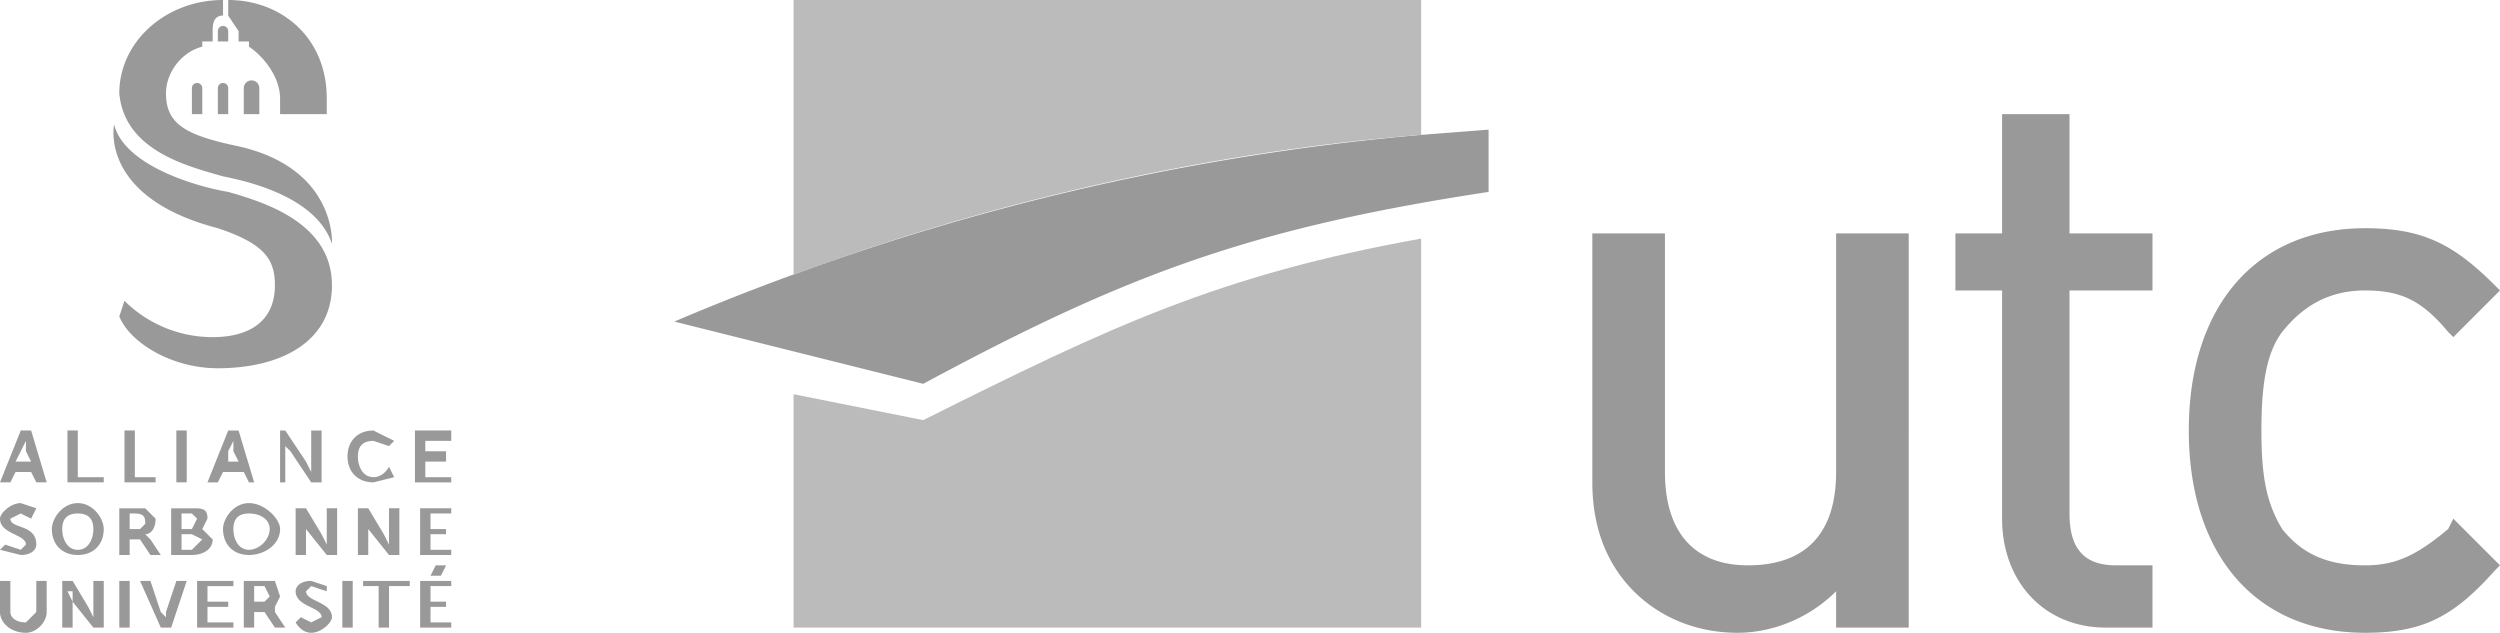
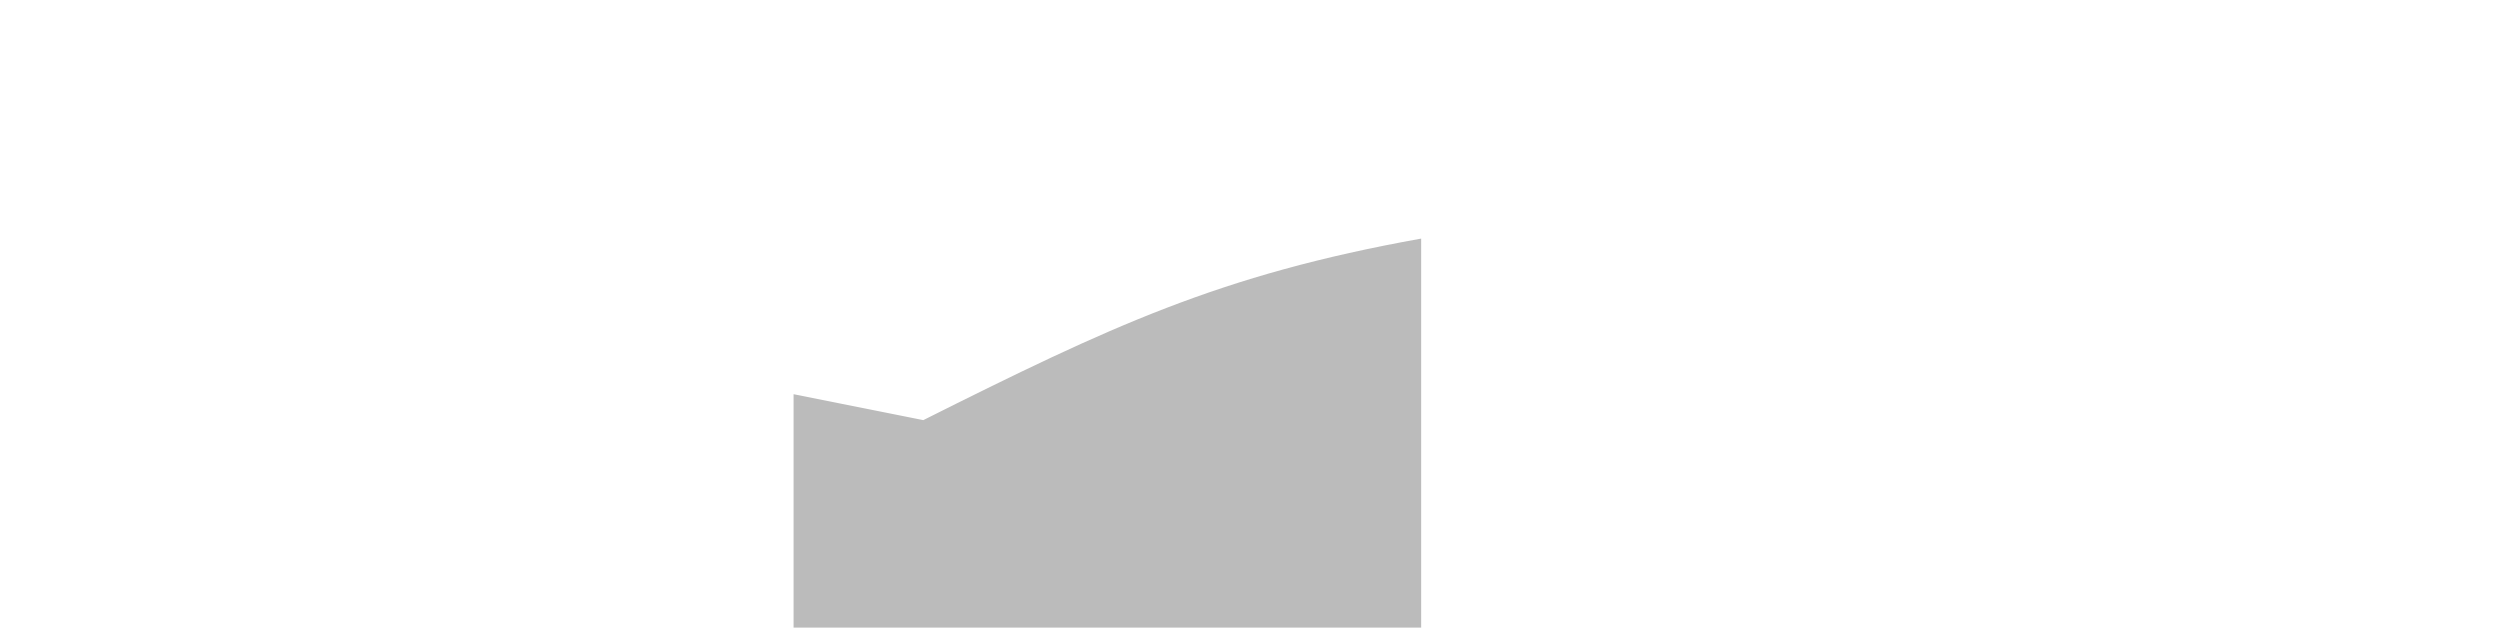
<svg xmlns="http://www.w3.org/2000/svg" xml:space="preserve" style="fill-rule:evenodd;clip-rule:evenodd;stroke-linejoin:round;stroke-miterlimit:2" viewBox="0 0 482 122">
-   <path d="M42 22h2v-5a1 1 0 0 0-2 0v5m-5 0h2v-5a1 1 0 0 0-2 0v5m10 0h3v-5a1 1 0 0 0-3 0v5M44 3l2 3v2h2v1c3 2 6 6 6 10v3h9v-3C63 7 54 0 44 0v3m-2 3v2h2V6a1 1 0 0 0-2 0m3 22c-9-2-13-4-13-10 0-4 3-8 7-9V8h2V6c0-1 0-3 2-3V0C32 0 23 8 23 18c1 11 13 14 20 16 5 1 18 4 21 13 0 0 1-15-19-19m-3 16c9 3 11 6 11 11 0 7-5 10-12 10s-13-3-17-7l-1 3c2 5 10 10 19 10 12 0 22-5 22-16 0-12-13-16-20-18-6-1-20-5-22-13 0 0-3 14 20 20M5 85l-1 2-1 2h3l-1-2v-2Zm1 6H3l-1 2H0l4-10h2l3 10H7l-1-2m7-8h2v9h5v1h-7V83m11 0h2v9h4v1h-6V83m10 0h2v10h-2V83m11 2-1 2v2h2l-1-2v-2Zm2 6h-4l-1 2h-2l4-10h2l3 10h-1l-1-2m7-8h1l4 6 1 2v-8h2v10h-2l-4-6-1-1v7h-1V83m18 0 4 2-1 1-3-1c-2 0-3 1-3 3s1 4 3 4 3-2 3-2l1 2-4 1c-3 0-5-2-5-5s2-5 5-5m8 0h7v2h-5v2h4v2h-4v3h5v1h-7V83M1 105l3 1 1-1c0-2-5-2-5-5 0-1 2-3 4-3l3 1-1 2-2-1-2 1c0 2 5 1 5 5 0 1-1 2-3 2l-4-1 1-1m14-8c3 0 5 3 5 5 0 3-2 5-5 5s-5-2-5-5c0-2 2-5 5-5m0 9c2 0 3-2 3-4s-1-3-3-3-3 1-3 3 1 4 3 4m8-8h5l2 2c0 2-1 3-2 3l1 1 2 3h-2l-2-3h-2v3h-2v-9Zm4 4 1-1c0-1 0-2-2-2h-1v3h2m6-4h4c2 0 3 0 3 2l-1 2 2 2c0 2-2 3-4 3h-4v-9Zm4 4 1-2-1-1h-2v3h2Zm0 4 2-2-2-1h-2v3h2m11-9c3 0 6 3 6 5 0 3-3 5-6 5s-5-2-5-5c0-2 2-5 5-5m0 9c2 0 4-2 4-4s-2-3-4-3-3 1-3 3 1 4 3 4m9-8h2l3 5 1 2v-7h2v9h-2l-4-5-1-2 1 2v5h-2v-9m12 0h2l3 5 1 2v-7h2v9h-2l-4-5-1-2 1 2v5h-2v-9m12 0v9h6v-1h-4v-3h3v-1h-3v-3h4v-1h-6M0 112h2v6c0 1 1 2 3 2l2-2v-6h2v6c0 2-2 4-4 4-3 0-5-2-5-4v-6m12 0h2l3 5 1 2v-7h2v9h-2l-4-5v-2h-1l1 2v5h-2v-9m11 0h2v9h-2v-9m4 0h2l2 6 1 1v-1l2-6h2l-3 9h-2l-4-9m11 0h7v1h-5v3h4v1h-4v3h5v1h-7v-9m9 0h6l1 3-1 2v1l2 3h-2l-2-3h-2v3h-2v-9Zm4 4 1-1-1-2h-2v3h2m7 3 2 1 2-1c0-2-5-2-5-5 0-1 1-2 3-2l3 1v1l-3-1-1 1c0 2 5 2 5 5 0 1-2 3-4 3s-3-2-3-2l1-1m8-7h2v9h-2v-9m7 1h-3v-1h9v1h-4v8h-2v-8m11-4-1 2h2l1-2h-2Zm-3 3v9h6v-1h-4v-3h3v-1h-3v-3h4v-1h-6m285-67h-12v46c0 12-6 18-17 18-10 0-16-6-16-18V45h-14v48c0 9 3 16 8 21s12 8 20 8c7 0 14-3 19-8v7h14V45h-2m32-23h-12v23h-9v11h9v44c0 12 8 21 20 21h9v-12h-7c-6 0-9-3-9-10V56h16V45h-16V22h-1m24 61c0 24 13 39 34 39 11 0 17-3 25-12l1-1-9-9-1 2c-6 5-10 7-16 7-7 0-12-2-16-7-3-5-4-10-4-19s1-15 4-19c4-5 9-8 16-8s11 2 16 8l1 1 9-9-1-1c-8-8-14-11-25-11-21 0-34 15-34 39M274 26a474 474 0 0 0-144 36l48 12c39-21 63-30 109-37V25l-13 1M123 0l-17 120" style="fill:#999;fill-rule:nonzero" />
-   <path d="M153 76v45h121V46c-39 7-60 17-96 35l-25-5M274 0H153v53c40-15 83-24 121-27V0" style="fill:#bbb;fill-rule:nonzero" />
+   <path d="M153 76v45h121V46c-39 7-60 17-96 35l-25-5M274 0H153c40-15 83-24 121-27V0" style="fill:#bbb;fill-rule:nonzero" />
</svg>